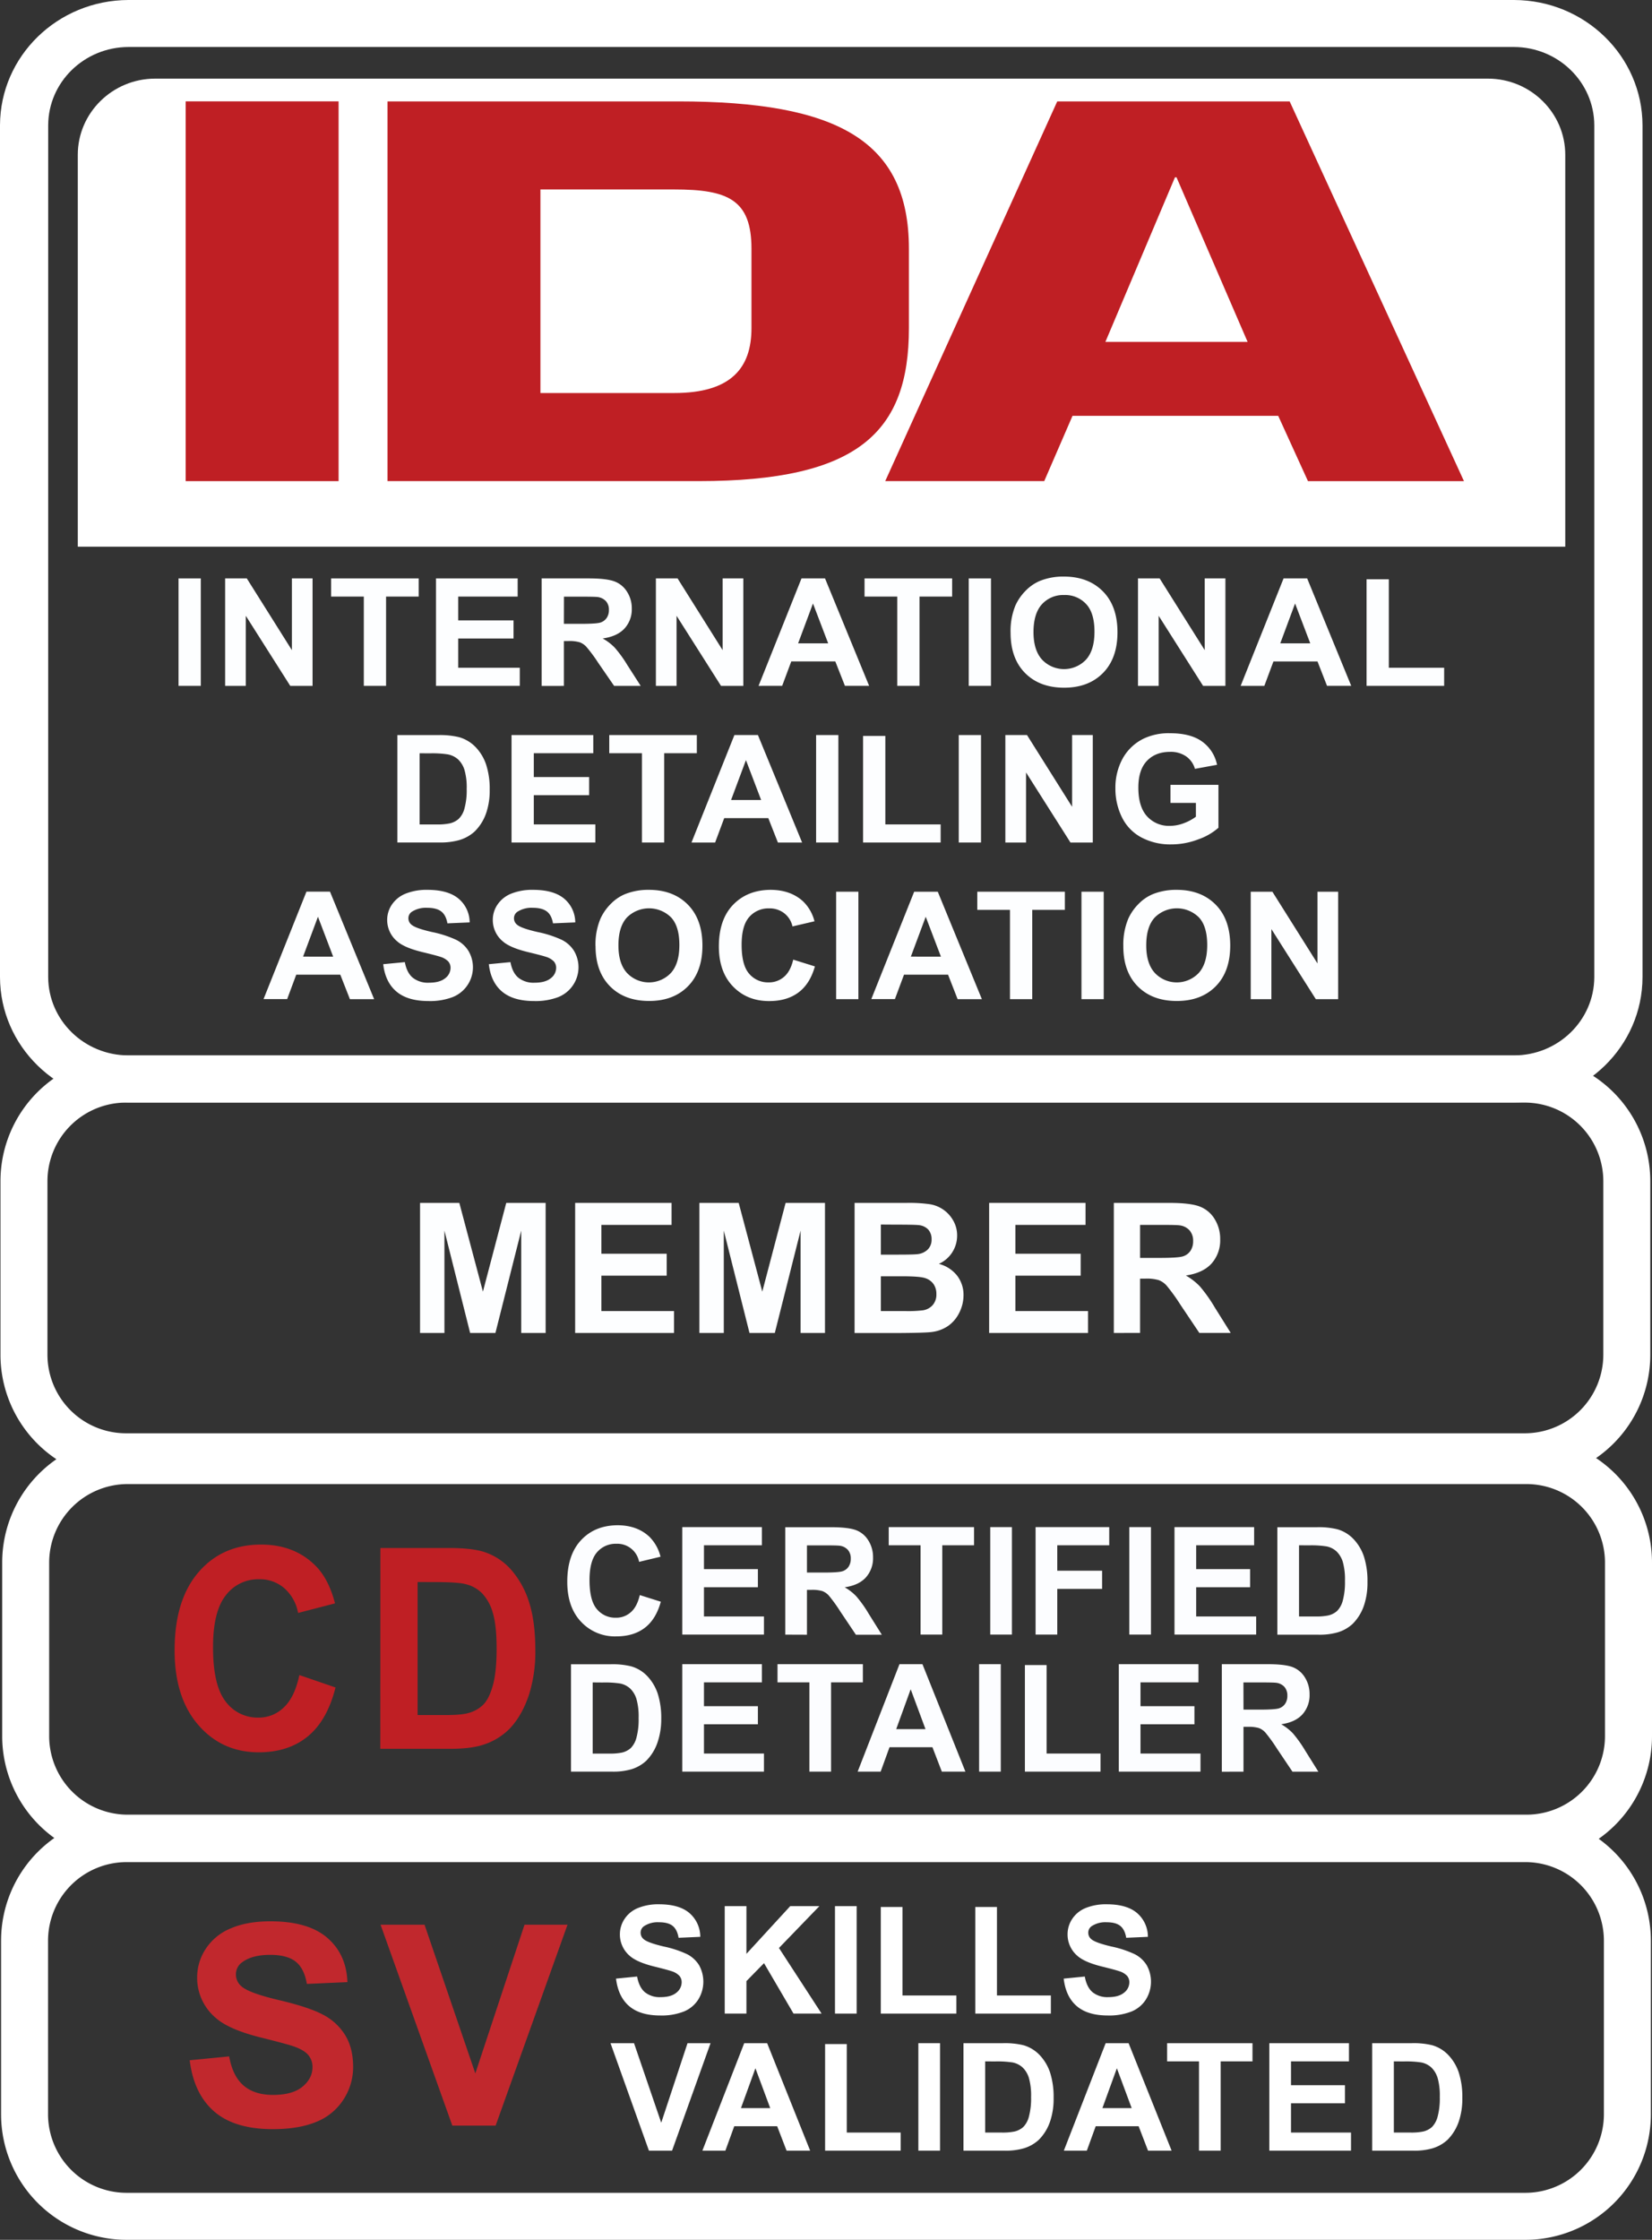
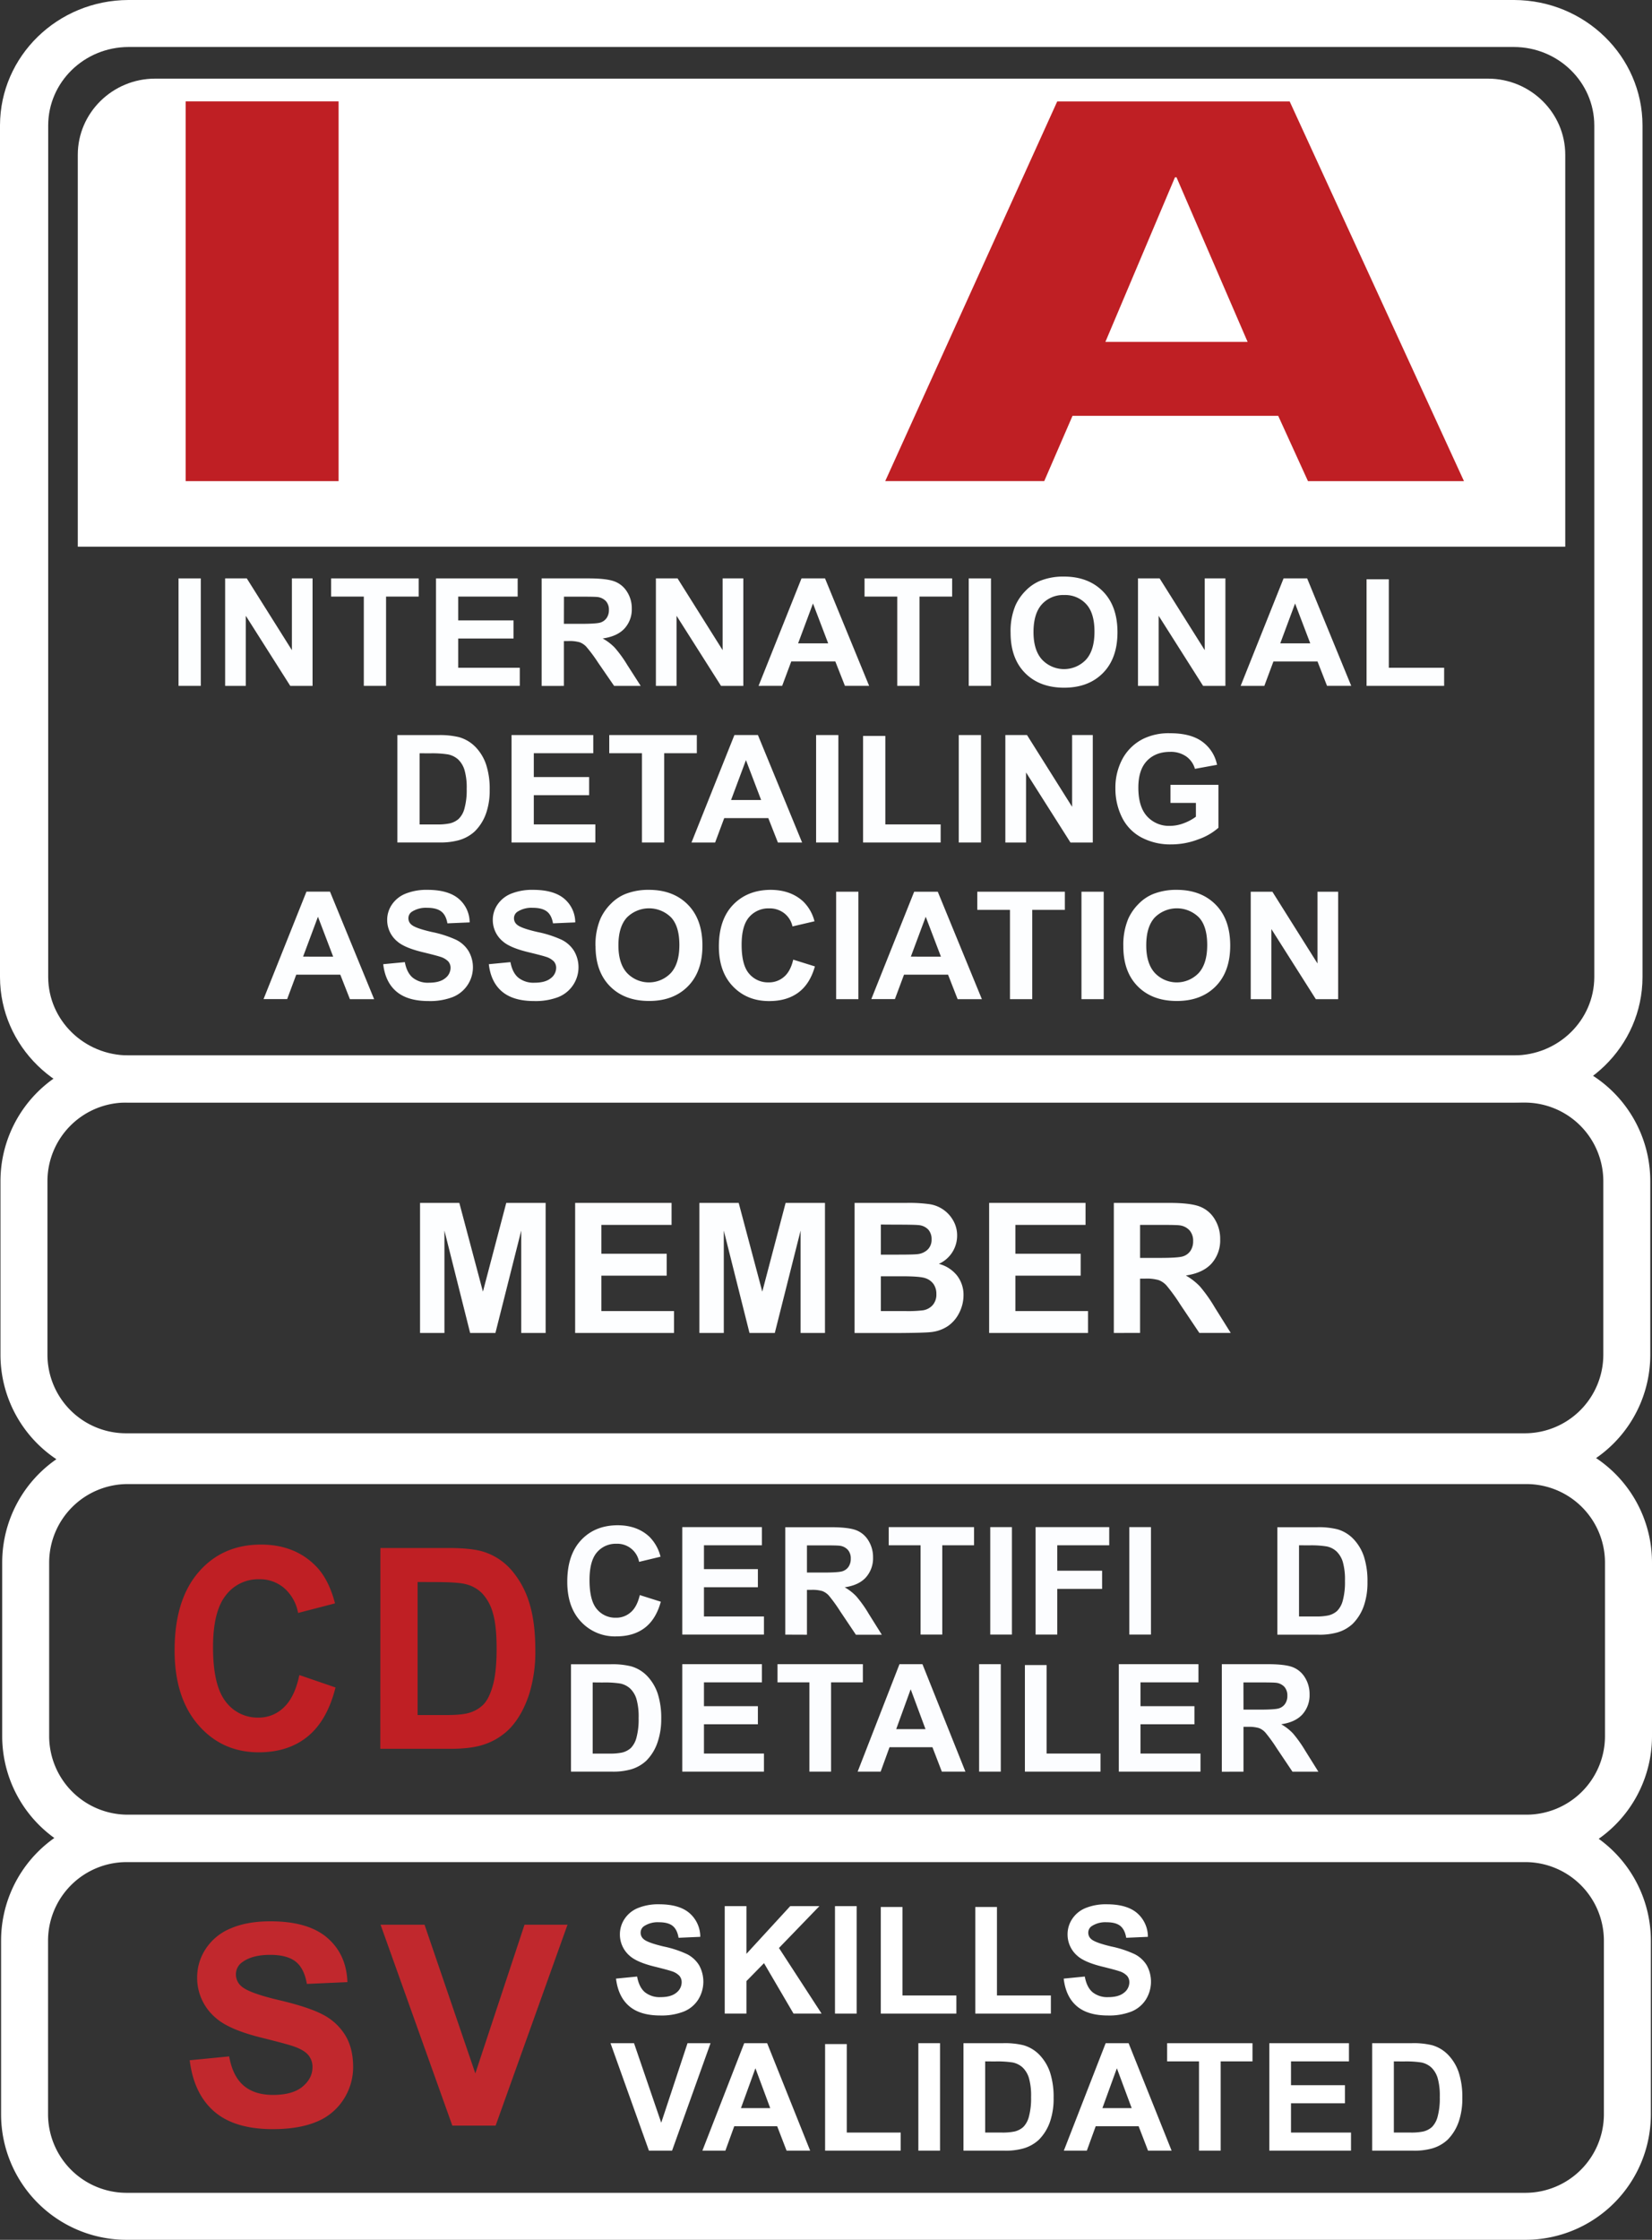
<svg xmlns="http://www.w3.org/2000/svg" id="Layer_1" data-name="Layer 1" viewBox="0 0 798.73 1082.35">
  <rect x="0" y="0" width="798.73" height="1082.35" fill="#333333" stroke="none" />
  <defs>
    <style>.cls-1,.cls-2{fill:#fff;}.cls-2,.cls-3,.cls-5,.cls-7,.cls-8{fill-rule:evenodd;}.cls-3,.cls-6{fill:#fdfeff;}.cls-4,.cls-5{fill:#bf1f24;}.cls-7{fill:#c1282d;}.cls-8,.cls-9{fill:#fcfdff;}</style>
  </defs>
  <path class="cls-1" d="M37.61,264.17H756.79V74.79C756.79,54.54,740,38,719.43,38H75C54.42,38,37.61,54.54,37.61,74.79Z" transform="translate(0)" />
  <path class="cls-2" d="M737.41,715.32a60.66,60.66,0,0,0,60.49-60.49V570.62a60.68,60.68,0,0,0-60.49-60.52H60.76A60.69,60.69,0,0,0,.23,570.59V654.8a60.68,60.68,0,0,0,60.5,60.52Zm-.07-22.71H60.79a38,38,0,0,1-37.85-37.84V570.66a38,38,0,0,1,37.85-37.85H737.34a38,38,0,0,1,37.85,37.85v84.11A38,38,0,0,1,737.34,692.61Z" transform="translate(0)" />
  <polygon class="cls-3" points="203.09 644.14 203.09 581.28 222.08 581.28 233.49 624.16 244.77 581.28 263.81 581.28 263.81 644.14 252.01 644.14 252.01 594.66 239.53 644.14 227.31 644.14 214.88 594.66 214.88 644.14 203.09 644.14" />
  <polygon class="cls-3" points="278.08 644.14 278.08 581.28 324.7 581.28 324.7 591.91 290.77 591.91 290.77 605.85 322.34 605.85 322.34 616.44 290.77 616.44 290.77 633.55 325.89 633.55 325.89 644.14 278.08 644.14" />
  <polygon class="cls-3" points="338.15 644.14 338.15 581.28 357.15 581.28 368.56 624.16 379.84 581.28 398.87 581.28 398.87 644.14 387.08 644.14 387.08 594.66 374.61 644.14 362.38 644.14 349.95 594.66 349.95 644.14 338.15 644.14" />
  <path class="cls-3" d="M425.89,616.74v16.81h11.75a58.76,58.76,0,0,0,8.7-.38,7.9,7.9,0,0,0,4.61-2.51,7.71,7.71,0,0,0,1.78-5.34,8.26,8.26,0,0,0-1.37-4.81,7.81,7.81,0,0,0-4-2.87q-2.59-.9-11.25-.9Zm0-25v14.54h8.32c4.94,0,8-.08,9.22-.22a8.32,8.32,0,0,0,5.12-2.25,6.6,6.6,0,0,0,1.86-4.91,6.88,6.88,0,0,0-1.6-4.73A7.28,7.28,0,0,0,444,592q-1.89-.21-10.85-.21Zm-12.7-10.46h25.14a71.91,71.91,0,0,1,11.12.62,15.79,15.79,0,0,1,11.39,7.85,14.3,14.3,0,0,1,1.92,7.35,14.93,14.93,0,0,1-8.83,13.64,16.49,16.49,0,0,1,8.83,5.7,15.14,15.14,0,0,1,3.09,9.47,18.7,18.7,0,0,1-2,8.35,16.92,16.92,0,0,1-5.44,6.47,18,18,0,0,1-8.52,3q-3.16.35-15.31.43h-21.4Z" transform="translate(0)" />
  <polygon class="cls-3" points="478.24 644.14 478.24 581.28 524.85 581.28 524.85 591.91 490.93 591.91 490.93 605.85 522.5 605.85 522.5 616.44 490.93 616.44 490.93 633.55 526.05 633.55 526.05 644.14 478.24 644.14" />
  <path class="cls-3" d="M551.22,607.86h9.4q9.12,0,11.4-.77a6.83,6.83,0,0,0,3.56-2.65,8.22,8.22,0,0,0,1.29-4.72,7.54,7.54,0,0,0-1.7-5.13,7.75,7.75,0,0,0-4.78-2.46q-1.54-.23-9.26-.22h-9.91Zm-12.69,36.28V581.28h26.72q10.07,0,14.64,1.69a14.46,14.46,0,0,1,7.31,6,18.09,18.09,0,0,1,2.75,9.9,16.81,16.81,0,0,1-4.16,11.69q-4.17,4.6-12.44,5.8a29.94,29.94,0,0,1,6.8,5.28,71.94,71.94,0,0,1,7.22,10.21l7.68,12.26H579.87l-9.18-13.68a88.49,88.49,0,0,0-6.69-9.24,9.69,9.69,0,0,0-3.82-2.61,20.58,20.58,0,0,0-6.38-.71h-2.58v26.24Z" transform="translate(0)" />
  <rect class="cls-4" x="89.78" y="48.98" width="73.93" height="183.52" />
-   <path class="cls-5" d="M261.29,189.92H326c27.35,0,37.33-12,37.33-31.32V120.18c0-23.73-11.45-28.63-37.33-28.63H261.29ZM187.36,49H327.82c77.25,0,111.63,19.09,111.63,71.2V158.6c0,50.16-24.4,73.89-101.65,73.89H187.36Z" transform="translate(0)" />
  <path class="cls-5" d="M568.83,85.68h-.74l-33.64,79.53h68.76ZM518.56,200.93l-13.68,31.56H428L511.17,49H623.54l84.28,183.51H632.4L618,200.93Z" transform="translate(0)" />
  <rect class="cls-6" x="86.32" y="279.5" width="10.76" height="51.93" />
  <polygon class="cls-3" points="108.85 331.43 108.85 279.5 119.32 279.5 141.13 314.18 141.13 279.5 151.12 279.5 151.12 331.43 140.33 331.43 118.84 297.57 118.84 331.43 108.85 331.43" />
  <polygon class="cls-3" points="175.9 331.43 175.9 288.29 160.09 288.29 160.09 279.5 202.43 279.5 202.43 288.29 186.66 288.29 186.66 331.43 175.9 331.43" />
  <polygon class="cls-3" points="210.79 331.43 210.79 279.5 250.29 279.5 250.29 288.29 221.54 288.29 221.54 299.8 248.29 299.8 248.29 308.55 221.54 308.55 221.54 322.68 251.31 322.68 251.31 331.43 210.79 331.43" />
  <path class="cls-3" d="M272.64,301.46h8q7.74,0,9.67-.63a5.78,5.78,0,0,0,3-2.2,6.62,6.62,0,0,0,1.09-3.9,6.11,6.11,0,0,0-1.43-4.23,6.72,6.72,0,0,0-4.05-2c-.88-.11-3.49-.17-7.86-.17h-8.39Zm-10.76,30V279.5h22.64c5.7,0,9.83.47,12.42,1.4a12.13,12.13,0,0,1,6.19,5,14.66,14.66,0,0,1,2.33,8.18,13.65,13.65,0,0,1-3.53,9.65q-3.53,3.81-10.54,4.8a24.84,24.84,0,0,1,5.76,4.36,58.59,58.59,0,0,1,6.13,8.43l6.5,10.13H296.92l-7.78-11.3a72.23,72.23,0,0,0-5.67-7.63,8.35,8.35,0,0,0-3.23-2.16,17.84,17.84,0,0,0-5.42-.59h-2.18v21.68Z" transform="translate(0)" />
  <polygon class="cls-3" points="317.12 331.43 317.12 279.5 327.59 279.5 349.39 314.18 349.39 279.5 359.39 279.5 359.39 331.43 348.6 331.43 327.11 297.57 327.11 331.43 317.12 331.43" />
  <path class="cls-3" d="M400.42,310.89l-7.35-19.27-7.19,19.27Zm19.8,20.54h-11.7l-4.65-11.8h-21.3l-4.4,11.8H366.76l20.76-51.93h11.37Z" transform="translate(0)" />
  <polygon class="cls-3" points="433.81 331.43 433.81 288.29 418 288.29 418 279.5 460.35 279.5 460.35 288.29 444.57 288.29 444.57 331.43 433.81 331.43" />
  <rect class="cls-6" x="468.37" y="279.5" width="10.76" height="51.93" />
  <path class="cls-3" d="M499.69,305.43q0,8.82,4.18,13.37a14.63,14.63,0,0,0,21.17,0q4.13-4.51,4.13-13.55t-4-13.32a13.73,13.73,0,0,0-10.66-4.39A13.87,13.87,0,0,0,503.76,292Q499.7,296.48,499.69,305.43Zm-11.08.35A32.31,32.31,0,0,1,491,292.47a24.41,24.41,0,0,1,5-7.12,20.83,20.83,0,0,1,6.89-4.68,29.94,29.94,0,0,1,11.49-2.05q11.77,0,18.84,7.12t7.07,19.8q0,12.57-7,19.67t-18.75,7.11q-11.88,0-18.9-7.07T488.61,305.78Z" transform="translate(0)" />
  <polygon class="cls-3" points="550.21 331.43 550.21 279.5 560.67 279.5 582.48 314.18 582.48 279.5 592.47 279.5 592.47 331.43 581.68 331.43 560.2 297.57 560.2 331.43 550.21 331.43" />
  <path class="cls-3" d="M633.5,310.89l-7.34-19.27L619,310.89Zm19.81,20.54h-11.7L637,319.63h-21.3l-4.4,11.8H599.85L620.6,279.5H632Z" transform="translate(0)" />
  <polygon class="cls-3" points="660.72 331.43 660.72 279.93 671.48 279.93 671.48 322.68 698.23 322.68 698.23 331.43 660.72 331.43" />
  <path class="cls-3" d="M202.89,364v34.4h8a29.35,29.35,0,0,0,6.5-.5,9.82,9.82,0,0,0,4.34-2.16,10.73,10.73,0,0,0,2.82-5,33,33,0,0,0,1.09-9.51,30.2,30.2,0,0,0-1.09-9.25,11.83,11.83,0,0,0-3.05-5,10.43,10.43,0,0,0-5-2.44,49.88,49.88,0,0,0-8.83-.5Zm-10.76-8.78h19.66a39.46,39.46,0,0,1,10.14,1,17.9,17.9,0,0,1,8,4.78,22.53,22.53,0,0,1,5.09,8.42,37.52,37.52,0,0,1,1.74,12.27,33.34,33.34,0,0,1-1.63,11,22.82,22.82,0,0,1-5.71,9.18,19,19,0,0,1-7.56,4.14,33.39,33.39,0,0,1-9.52,1.1H192.13Z" transform="translate(0)" />
  <polygon class="cls-3" points="247.33 407.13 247.33 355.2 286.84 355.2 286.84 363.98 258.09 363.98 258.09 375.5 284.84 375.5 284.84 384.25 258.09 384.25 258.09 398.38 287.85 398.38 287.85 407.13 247.33 407.13" />
  <polygon class="cls-3" points="310.38 407.13 310.38 363.98 294.57 363.98 294.57 355.2 336.91 355.2 336.91 363.98 321.14 363.98 321.14 407.13 310.38 407.13" />
  <path class="cls-3" d="M368,386.58l-7.34-19.27-7.19,19.27Zm19.81,20.55h-11.7l-4.65-11.8h-21.3l-4.4,11.8H334.33l20.75-51.93h11.37Z" transform="translate(0)" />
  <rect class="cls-6" x="394.58" y="355.2" width="10.76" height="51.93" />
  <polygon class="cls-3" points="417.29 407.13 417.29 355.63 428.05 355.63 428.05 398.38 454.8 398.38 454.8 407.13 417.29 407.13" />
  <rect class="cls-6" x="463.55" y="355.2" width="10.76" height="51.93" />
  <polygon class="cls-3" points="486.08 407.13 486.08 355.2 496.55 355.2 518.36 389.88 518.36 355.2 528.35 355.2 528.35 407.13 517.56 407.13 496.08 373.27 496.08 407.13 486.08 407.13" />
  <path class="cls-3" d="M565.92,388v-8.75h23.19V400a29.32,29.32,0,0,1-9.79,5.62,36.44,36.44,0,0,1-13,2.42,29.74,29.74,0,0,1-14.57-3.42,21.9,21.9,0,0,1-9.34-9.77A31,31,0,0,1,539.29,381a29.23,29.23,0,0,1,3.49-14.42A23.15,23.15,0,0,1,553,356.9a28.19,28.19,0,0,1,12.75-2.58q9.93,0,15.5,4.05a18.22,18.22,0,0,1,7.18,11.21l-10.69,1.95a11,11,0,0,0-4.23-6,13,13,0,0,0-7.76-2.21q-7.05,0-11.21,4.35t-4.16,12.93q0,9.24,4.21,13.87a14.28,14.28,0,0,0,11,4.62,19,19,0,0,0,6.78-1.29,23.37,23.37,0,0,0,5.84-3.14V388Z" transform="translate(0)" />
  <path class="cls-3" d="M161.08,462.28,153.73,443l-7.19,19.27Zm19.81,20.55H169.18L164.53,471h-21.3l-4.39,11.8H127.42l20.75-51.93h11.38Z" transform="translate(0)" />
  <path class="cls-3" d="M185.28,465.93l10.46-1c.63,3.42,1.91,5.94,3.84,7.54a11.76,11.76,0,0,0,7.79,2.41q5.2,0,7.84-2.14a6.34,6.34,0,0,0,2.63-5,4.67,4.67,0,0,0-1.11-3.14,8.89,8.89,0,0,0-3.87-2.25c-1.26-.42-4.13-1.18-8.61-2.26q-8.66-2.1-12.14-5.14a13.38,13.38,0,0,1-4.91-10.45,13.08,13.08,0,0,1,2.31-7.42,14.4,14.4,0,0,1,6.65-5.26A27.19,27.19,0,0,1,206.65,430q10,0,15.1,4.29a15,15,0,0,1,5.32,11.44l-10.75.46q-.69-4-3-5.76t-6.81-1.75a12.53,12.53,0,0,0-7.34,1.88,3.74,3.74,0,0,0-1.71,3.22,3.93,3.93,0,0,0,1.6,3.15q2,1.68,9.88,3.47a52.85,52.85,0,0,1,11.61,3.75,14.65,14.65,0,0,1,5.89,5.27,15.5,15.5,0,0,1-7.61,22.42,30.73,30.73,0,0,1-11.6,1.9q-10.09,0-15.51-4.55T185.28,465.93Z" transform="translate(0)" />
  <path class="cls-3" d="M236.34,465.93l10.46-1c.63,3.42,1.91,5.94,3.84,7.54a11.76,11.76,0,0,0,7.79,2.41q5.2,0,7.83-2.14a6.32,6.32,0,0,0,2.64-5,4.67,4.67,0,0,0-1.11-3.14,9,9,0,0,0-3.87-2.25c-1.26-.42-4.13-1.18-8.61-2.26q-8.66-2.1-12.14-5.14a13.38,13.38,0,0,1-4.91-10.45,13.08,13.08,0,0,1,2.31-7.42,14.4,14.4,0,0,1,6.65-5.26A27.19,27.19,0,0,1,257.71,430q10,0,15.1,4.29a15,15,0,0,1,5.32,11.44l-10.76.46c-.46-2.67-1.44-4.59-3-5.76s-3.78-1.75-6.81-1.75a12.53,12.53,0,0,0-7.34,1.88,3.74,3.74,0,0,0-1.71,3.22,3.93,3.93,0,0,0,1.6,3.15q2,1.68,9.88,3.47a53,53,0,0,1,11.61,3.75,14.71,14.71,0,0,1,5.89,5.27,15.52,15.52,0,0,1-7.61,22.42,30.8,30.8,0,0,1-11.6,1.9q-10.09,0-15.51-4.55T236.34,465.93Z" transform="translate(0)" />
  <path class="cls-3" d="M299,456.83q0,8.82,4.18,13.37a14.62,14.62,0,0,0,21.16,0q4.13-4.53,4.13-13.55t-4-13.32a15.13,15.13,0,0,0-21.38.05Q299,447.86,299,456.83Zm-11.09.35a32.18,32.18,0,0,1,2.44-13.32,24.35,24.35,0,0,1,5-7.12,20.84,20.84,0,0,1,6.88-4.68A30.13,30.13,0,0,1,313.71,430q11.78,0,18.84,7.12t7.07,19.8q0,12.58-7,19.68t-18.76,7.1q-11.88,0-18.9-7.07T287.94,457.18Z" transform="translate(0)" />
  <path class="cls-3" d="M383.52,463.73,394,467q-2.4,8.49-8,12.63t-14.15,4.12q-10.62,0-17.45-7.06t-6.83-19.33q0-13,6.87-20.13T372.47,430q9.78,0,15.88,5.63a20.29,20.29,0,0,1,5.45,9.57l-10.64,2.48a11,11,0,0,0-4-6.38,11.47,11.47,0,0,0-7.29-2.34,12.29,12.29,0,0,0-9.61,4.15q-3.69,4.14-3.69,13.43,0,9.84,3.64,14a11.91,11.91,0,0,0,9.45,4.18,11,11,0,0,0,7.38-2.66Q382.17,469.44,383.52,463.73Z" transform="translate(0)" />
  <rect class="cls-6" x="404.27" y="430.9" width="10.76" height="51.93" />
  <path class="cls-3" d="M454.93,462.28,447.58,443l-7.19,19.27Zm19.8,20.55H463L458.38,471h-21.3l-4.4,11.8H421.27L442,430.9H453.4Z" transform="translate(0)" />
  <polygon class="cls-3" points="488.32 482.83 488.32 439.68 472.51 439.68 472.51 430.9 514.85 430.9 514.85 439.68 499.08 439.68 499.08 482.83 488.32 482.83" />
  <rect class="cls-6" x="522.88" y="430.9" width="10.76" height="51.93" />
  <path class="cls-3" d="M554.2,456.83q0,8.82,4.19,13.37a14.62,14.62,0,0,0,21.16,0q4.13-4.53,4.13-13.55t-4-13.32a15.13,15.13,0,0,0-21.38.05Q554.2,447.86,554.2,456.83Zm-11.08.35a32.35,32.35,0,0,1,2.43-13.32,24.58,24.58,0,0,1,5-7.12,20.84,20.84,0,0,1,6.88-4.68A30.13,30.13,0,0,1,568.89,430q11.77,0,18.84,7.12t7.07,19.8q0,12.58-7,19.68T569,483.71q-11.88,0-18.9-7.07T543.12,457.18Z" transform="translate(0)" />
  <polygon class="cls-3" points="604.72 482.83 604.72 430.9 615.18 430.9 636.99 465.57 636.99 430.9 646.99 430.9 646.99 482.83 636.19 482.83 614.71 448.96 614.71 482.83 604.72 482.83" />
  <path class="cls-2" d="M732.07,532.72c34.24-.09,62-27.12,62.07-60.49V60.53C794.05,27.15,766.32.11,732.07,0H62.1C27.85.09.11,27.11,0,60.49V472.2c.09,33.38,27.82,60.42,62.06,60.52ZM732,510H62.13C40.71,510,23.36,493,23.3,472.17V60.56c.06-20.88,17.41-37.79,38.83-37.85H732c21.42.06,38.77,17,38.83,37.85V472.17C770.78,493,753.43,510,732,510Z" transform="translate(0)" />
  <path class="cls-7" d="M91.72,995.58l19.08-1.86q1.71,9.6,7,14.11t14.21,4.5q9.47,0,14.27-4t4.8-9.37a8.84,8.84,0,0,0-2-5.86q-2-2.42-7-4.2-3.45-1.2-15.7-4.24-15.76-3.9-22.12-9.6a25.25,25.25,0,0,1-8.94-19.54,24.9,24.9,0,0,1,4.21-13.87,26.3,26.3,0,0,1,12.12-9.83q7.91-3.39,19.1-3.38,18.28,0,27.52,8t9.7,21.39l-19.6.86q-1.26-7.47-5.4-10.76t-12.42-3.28q-8.54,0-13.37,3.51a7.06,7.06,0,0,0-3.11,6,7.43,7.43,0,0,0,2.91,5.89q3.7,3.12,18,6.49t21.16,7a27.37,27.37,0,0,1,10.73,9.87q3.87,6.26,3.87,15.46a28.69,28.69,0,0,1-4.63,15.63,27.83,27.83,0,0,1-13.12,10.83q-8.47,3.54-21.12,3.54-18.42,0-28.28-8.51T91.72,995.58Z" transform="translate(0)" />
  <polygon class="cls-7" points="218.7 1027.17 184 930.08 205.26 930.08 229.82 1001.94 253.6 930.08 274.39 930.08 239.63 1027.17 218.7 1027.17" />
  <path class="cls-2" d="M297.84,956.13l10.2-1c.62,3.42,1.86,5.94,3.74,7.55a11.33,11.33,0,0,0,7.6,2.4c3.37,0,5.92-.71,7.63-2.14a6.39,6.39,0,0,0,2.57-5,4.73,4.73,0,0,0-1.08-3.14,8.69,8.69,0,0,0-3.77-2.25c-1.23-.42-4-1.18-8.4-2.26q-8.43-2.1-11.83-5.14a13.51,13.51,0,0,1-4.78-10.45,13.35,13.35,0,0,1,2.25-7.42,14.08,14.08,0,0,1,6.48-5.26,25.88,25.88,0,0,1,10.22-1.81q9.78,0,14.72,4.29a15.16,15.16,0,0,1,5.19,11.44l-10.49.46c-.45-2.67-1.41-4.58-2.88-5.76s-3.69-1.75-6.65-1.75a12,12,0,0,0-7.15,1.88,3.79,3.79,0,0,0-1.67,3.22,4,4,0,0,0,1.56,3.15c1.32,1.12,4.53,2.27,9.63,3.48a51,51,0,0,1,11.32,3.73,14.58,14.58,0,0,1,5.74,5.28,16.38,16.38,0,0,1-.4,16.63,14.89,14.89,0,0,1-7,5.79,29.27,29.27,0,0,1-11.3,1.9q-9.84,0-15.12-4.55T297.84,956.13Z" transform="translate(0)" />
  <polygon class="cls-2" points="350.4 973.03 350.4 921.1 360.89 921.1 360.89 944.16 382.07 921.1 396.17 921.1 376.62 941.33 397.23 973.03 383.66 973.03 369.39 948.66 360.89 957.34 360.89 973.03 350.4 973.03" />
  <rect class="cls-1" x="403.71" y="921.1" width="10.48" height="51.93" />
  <polygon class="cls-2" points="425.85 973.03 425.85 921.52 436.33 921.52 436.33 964.28 462.4 964.28 462.4 973.03 425.85 973.03" />
  <polygon class="cls-2" points="471.54 973.03 471.54 921.52 482.02 921.52 482.02 964.28 508.09 964.28 508.09 973.03 471.54 973.03" />
  <path class="cls-2" d="M514.29,956.13l10.2-1c.61,3.42,1.86,5.94,3.73,7.55a11.33,11.33,0,0,0,7.6,2.4q5.07,0,7.63-2.14a6.37,6.37,0,0,0,2.58-5,4.74,4.74,0,0,0-1.09-3.14,8.63,8.63,0,0,0-3.77-2.25c-1.23-.42-4-1.18-8.39-2.26q-8.44-2.1-11.84-5.14a13.54,13.54,0,0,1-4.78-10.45,13.35,13.35,0,0,1,2.25-7.42,14.08,14.08,0,0,1,6.48-5.26,25.93,25.93,0,0,1,10.23-1.81q9.76,0,14.71,4.29A15.13,15.13,0,0,1,555,935.94l-10.48.46c-.45-2.67-1.41-4.58-2.89-5.76s-3.69-1.75-6.64-1.75a12,12,0,0,0-7.16,1.88,3.78,3.78,0,0,0-1.66,3.22,4,4,0,0,0,1.56,3.15c1.32,1.12,4.53,2.27,9.63,3.48a51,51,0,0,1,11.32,3.73,14.55,14.55,0,0,1,5.73,5.28,16.32,16.32,0,0,1-.4,16.63,14.86,14.86,0,0,1-7,5.79,29.33,29.33,0,0,1-11.31,1.9q-9.84,0-15.12-4.55T514.29,956.13Z" transform="translate(0)" />
  <polygon class="cls-2" points="313.75 1039.26 295.18 987.34 306.55 987.34 319.7 1025.77 332.41 987.34 343.54 987.34 324.94 1039.26 313.75 1039.26" />
  <path class="cls-2" d="M372.4,1018.72l-7.16-19.27-7,19.27Zm19.3,20.54H380.3l-4.54-11.79H355l-4.28,11.79H339.6l20.22-51.93h11.09Z" transform="translate(0)" />
  <polygon class="cls-2" points="398.93 1039.26 398.93 987.76 409.41 987.76 409.41 1030.52 435.48 1030.52 435.48 1039.26 398.93 1039.26" />
  <rect class="cls-1" x="444.02" y="987.33" width="10.48" height="51.93" />
  <path class="cls-2" d="M476.32,996.12v34.39h7.83a28.58,28.58,0,0,0,6.33-.49,9.75,9.75,0,0,0,4.24-2.16,11,11,0,0,0,2.74-5,33.9,33.9,0,0,0,1.06-9.52,31,31,0,0,0-1.06-9.24,11.81,11.81,0,0,0-3-5,10.08,10.08,0,0,0-4.85-2.45,48.88,48.88,0,0,0-8.61-.49Zm-10.49-8.79H485a37.54,37.54,0,0,1,9.88,1,17.43,17.43,0,0,1,7.83,4.79,22.78,22.78,0,0,1,5,8.41,38.43,38.43,0,0,1,1.7,12.27,34,34,0,0,1-1.6,11.06,23,23,0,0,1-5.56,9.17,18.46,18.46,0,0,1-7.37,4.14,31.43,31.43,0,0,1-9.28,1.1H465.83Z" transform="translate(0)" />
  <path class="cls-2" d="M547.16,1018.72,540,999.45l-7,19.27Zm19.3,20.54h-11.4l-4.54-11.79H529.76l-4.28,11.79H514.36l20.22-51.93h11.09Z" transform="translate(0)" />
  <polygon class="cls-2" points="579.71 1039.26 579.71 996.12 564.3 996.12 564.3 987.34 605.57 987.34 605.57 996.12 590.19 996.12 590.19 1039.26 579.71 1039.26" />
  <polygon class="cls-2" points="613.71 1039.26 613.71 987.34 652.21 987.34 652.21 996.12 624.19 996.12 624.19 1007.63 650.27 1007.63 650.27 1016.38 624.19 1016.38 624.19 1030.52 653.2 1030.52 653.2 1039.26 613.71 1039.26" />
  <path class="cls-2" d="M673.92,996.12v34.39h7.83a28.68,28.68,0,0,0,6.34-.49,9.81,9.81,0,0,0,4.24-2.16,11.17,11.17,0,0,0,2.74-5,33.9,33.9,0,0,0,1.06-9.52,31,31,0,0,0-1.06-9.24,11.91,11.91,0,0,0-3-5,10.11,10.11,0,0,0-4.86-2.45,48.66,48.66,0,0,0-8.6-.49Zm-10.48-8.79H682.6a37.57,37.57,0,0,1,9.89,1,17.4,17.4,0,0,1,7.82,4.79,22.51,22.51,0,0,1,5,8.41,38.12,38.12,0,0,1,1.71,12.27,34.25,34.25,0,0,1-1.6,11.06,23,23,0,0,1-5.56,9.17,18.46,18.46,0,0,1-7.37,4.14,31.43,31.43,0,0,1-9.28,1.1H663.44Z" transform="translate(0)" />
  <path class="cls-2" d="M737.69,1082.35a60.67,60.67,0,0,0,60.49-60.49V937.65a60.69,60.69,0,0,0-60.49-60.53H61A60.68,60.68,0,0,0,.52,937.62v84.21A60.69,60.69,0,0,0,61,1082.35Zm-.07-22.71H61.07a38,38,0,0,1-37.84-37.85V937.68a38,38,0,0,1,37.84-37.85H737.62a38,38,0,0,1,37.85,37.85v84.11A38,38,0,0,1,737.62,1059.64Z" transform="translate(0)" />
  <path class="cls-2" d="M738.24,899.62a60.67,60.67,0,0,0,60.49-60.49V754.92a60.69,60.69,0,0,0-60.49-60.52H61.59A60.69,60.69,0,0,0,1.06,754.89V839.1a60.68,60.68,0,0,0,60.49,60.52Zm-.07-22.71H61.62a38,38,0,0,1-37.85-37.84V755a38,38,0,0,1,37.85-37.85H738.17A38,38,0,0,1,776,755v84.11A38,38,0,0,1,738.17,876.91Z" transform="translate(0)" />
  <path class="cls-8" d="M309.33,770.79,319.5,774q-2.34,8.5-7.77,12.63t-13.8,4.12a22.3,22.3,0,0,1-17-7.07q-6.66-7.05-6.66-19.32,0-13,6.69-20.13t17.61-7.18q9.53,0,15.48,5.63a20.54,20.54,0,0,1,5.31,9.57L309,754.74A10.7,10.7,0,0,0,298,746a11.85,11.85,0,0,0-9.38,4.14q-3.59,4.14-3.59,13.42,0,9.85,3.54,14a11.5,11.5,0,0,0,9.21,4.18,10.49,10.49,0,0,0,7.2-2.66Q308,776.49,309.33,770.79Z" transform="translate(0)" />
  <polygon class="cls-8" points="329.88 789.88 329.88 737.95 368.38 737.95 368.38 746.73 340.36 746.73 340.36 758.25 366.43 758.25 366.43 767 340.36 767 340.36 781.13 369.37 781.13 369.37 789.88 329.88 789.88" />
  <path class="cls-8" d="M390.16,759.91h7.76q7.54,0,9.42-.64a5.62,5.62,0,0,0,2.94-2.19,6.76,6.76,0,0,0,1.06-3.9,6.17,6.17,0,0,0-1.4-4.23,6.35,6.35,0,0,0-3.94-2q-1.29-.18-7.66-.18h-8.18Zm-10.48,30V738h22.06q8.33,0,12.1,1.4a11.92,11.92,0,0,1,6,5,15,15,0,0,1,2.27,8.18,13.88,13.88,0,0,1-3.44,9.65q-3.43,3.81-10.27,4.8a24.24,24.24,0,0,1,5.61,4.36,58.33,58.33,0,0,1,6,8.43l6.34,10.13H413.82l-7.58-11.3a74.77,74.77,0,0,0-5.52-7.64,8.14,8.14,0,0,0-3.16-2.16,17.28,17.28,0,0,0-5.27-.58h-2.13v21.68Z" transform="translate(0)" />
  <polygon class="cls-8" points="445.09 789.88 445.09 746.73 429.69 746.73 429.69 737.95 470.95 737.95 470.95 746.73 455.58 746.73 455.58 789.88 445.09 789.88" />
  <rect class="cls-9" x="478.78" y="737.95" width="10.48" height="51.93" />
  <polygon class="cls-8" points="500.7 789.88 500.7 737.95 536.3 737.95 536.3 746.73 511.18 746.73 511.18 759.02 532.86 759.02 532.86 767.81 511.18 767.81 511.18 789.88 500.7 789.88" />
  <rect class="cls-9" x="546" y="737.95" width="10.48" height="51.93" />
-   <polygon class="cls-8" points="567.86 789.88 567.86 737.95 606.36 737.95 606.36 746.73 578.34 746.73 578.34 758.25 604.41 758.25 604.41 767 578.34 767 578.34 781.13 607.35 781.13 607.35 789.88 567.86 789.88" />
  <path class="cls-8" d="M628.07,746.73v34.4h7.83a28.54,28.54,0,0,0,6.34-.5,9.56,9.56,0,0,0,4.23-2.16,11,11,0,0,0,2.75-5,33.87,33.87,0,0,0,1.06-9.51,31,31,0,0,0-1.06-9.25,12,12,0,0,0-3-5,9.93,9.93,0,0,0-4.85-2.44,47.43,47.43,0,0,0-8.61-.5ZM617.59,738h19.16a37.49,37.49,0,0,1,9.88,1,17.36,17.36,0,0,1,7.83,4.78,22.68,22.68,0,0,1,5,8.42,38.38,38.38,0,0,1,1.7,12.27,34.2,34.2,0,0,1-1.59,11.05,22.93,22.93,0,0,1-5.57,9.18,18.33,18.33,0,0,1-7.37,4.14,31.7,31.7,0,0,1-9.27,1.1H617.59Z" transform="translate(0)" />
  <path class="cls-8" d="M286.56,813v34.39h7.83a28.75,28.75,0,0,0,6.34-.49,9.77,9.77,0,0,0,4.23-2.16,11.08,11.08,0,0,0,2.75-5,33.9,33.9,0,0,0,1.06-9.52,31,31,0,0,0-1.06-9.24,11.82,11.82,0,0,0-3-5,10.08,10.08,0,0,0-4.85-2.45,48.88,48.88,0,0,0-8.61-.49Zm-10.49-8.78h19.17a37.49,37.49,0,0,1,9.88,1A17.28,17.28,0,0,1,313,810a22.78,22.78,0,0,1,5,8.41,38.43,38.43,0,0,1,1.7,12.27A34,34,0,0,1,318,841.7a22.88,22.88,0,0,1-5.56,9.17,18.41,18.41,0,0,1-7.37,4.15,31.77,31.77,0,0,1-9.28,1.09H276.07Z" transform="translate(0)" />
  <polygon class="cls-8" points="329.88 856.11 329.88 804.18 368.38 804.18 368.38 812.97 340.36 812.97 340.36 824.48 366.43 824.48 366.43 833.23 340.36 833.23 340.36 847.37 369.37 847.37 369.37 856.11 329.88 856.11" />
  <polygon class="cls-8" points="391.33 856.11 391.33 812.97 375.92 812.97 375.92 804.18 417.19 804.18 417.19 812.97 401.81 812.97 401.81 856.11 391.33 856.11" />
  <path class="cls-8" d="M447.47,835.57l-7.16-19.27-7,19.27Zm19.3,20.54h-11.4l-4.54-11.79H430.07l-4.28,11.79H414.67l20.22-51.92H446Z" transform="translate(0)" />
  <rect class="cls-9" x="473.39" y="804.18" width="10.48" height="51.93" />
  <polygon class="cls-8" points="495.53 856.11 495.53 804.61 506.02 804.61 506.02 847.37 532.09 847.37 532.09 856.11 495.53 856.11" />
  <polygon class="cls-8" points="540.94 856.11 540.94 804.18 579.44 804.18 579.44 812.97 551.42 812.97 551.42 824.48 577.5 824.48 577.5 833.23 551.42 833.23 551.42 847.37 580.43 847.37 580.43 856.11 540.94 856.11" />
  <path class="cls-8" d="M601.22,826.15H609c5,0,8.17-.22,9.42-.64a5.65,5.65,0,0,0,2.94-2.2,6.75,6.75,0,0,0,1.07-3.89,6.27,6.27,0,0,0-1.4-4.24,6.41,6.41,0,0,0-4-2q-1.27-.18-7.65-.18h-8.19Zm-10.48,30V804.18h22.07q8.33,0,12.09,1.4a12,12,0,0,1,6,5,15,15,0,0,1,2.27,8.18,13.88,13.88,0,0,1-3.44,9.66c-2.29,2.54-5.71,4.13-10.27,4.8a24.5,24.5,0,0,1,5.62,4.35,60.59,60.59,0,0,1,6,8.43l6.34,10.13H624.89l-7.58-11.29a74.68,74.68,0,0,0-5.53-7.64,8,8,0,0,0-3.15-2.16,17.31,17.31,0,0,0-5.28-.58h-2.13v21.67Z" transform="translate(0)" />
  <path class="cls-5" d="M144.74,809.44l17.48,6q-4,15.9-13.37,23.61t-23.73,7.72q-17.79,0-29.25-13.22T84.42,797.45q0-24.24,11.51-37.65t30.28-13.41q16.39,0,26.63,10.53,6.09,6.23,9.14,17.88l-17.85,4.63a20.94,20.94,0,0,0-6.61-11.91,18,18,0,0,0-12.22-4.38,19.65,19.65,0,0,0-16.11,7.75Q103,778.65,103,796q0,18.42,6.09,26.23A19.19,19.19,0,0,0,124.93,830a17.24,17.24,0,0,0,12.37-5Q142.49,820.1,144.74,809.44Z" transform="translate(0)" />
  <path class="cls-5" d="M201.91,764.47v64.3h13.47q7.55,0,10.9-.93a16.09,16.09,0,0,0,7.28-4c1.93-1.89,3.5-5,4.72-9.36s1.83-10.28,1.83-17.79-.61-13.26-1.83-17.28a22.56,22.56,0,0,0-5.12-9.4,16.58,16.58,0,0,0-8.34-4.57q-3.78-.93-14.81-.93Zm-18-16.42h33q11.16,0,17,1.85a29.64,29.64,0,0,1,13.47,8.94,43.37,43.37,0,0,1,8.53,15.73q2.92,9.3,2.92,22.95A68.9,68.9,0,0,1,256,818.18q-3.34,10.59-9.57,17.15a31.18,31.18,0,0,1-12.67,7.75q-6,2-16,2H183.87Z" transform="translate(0)" />
</svg>